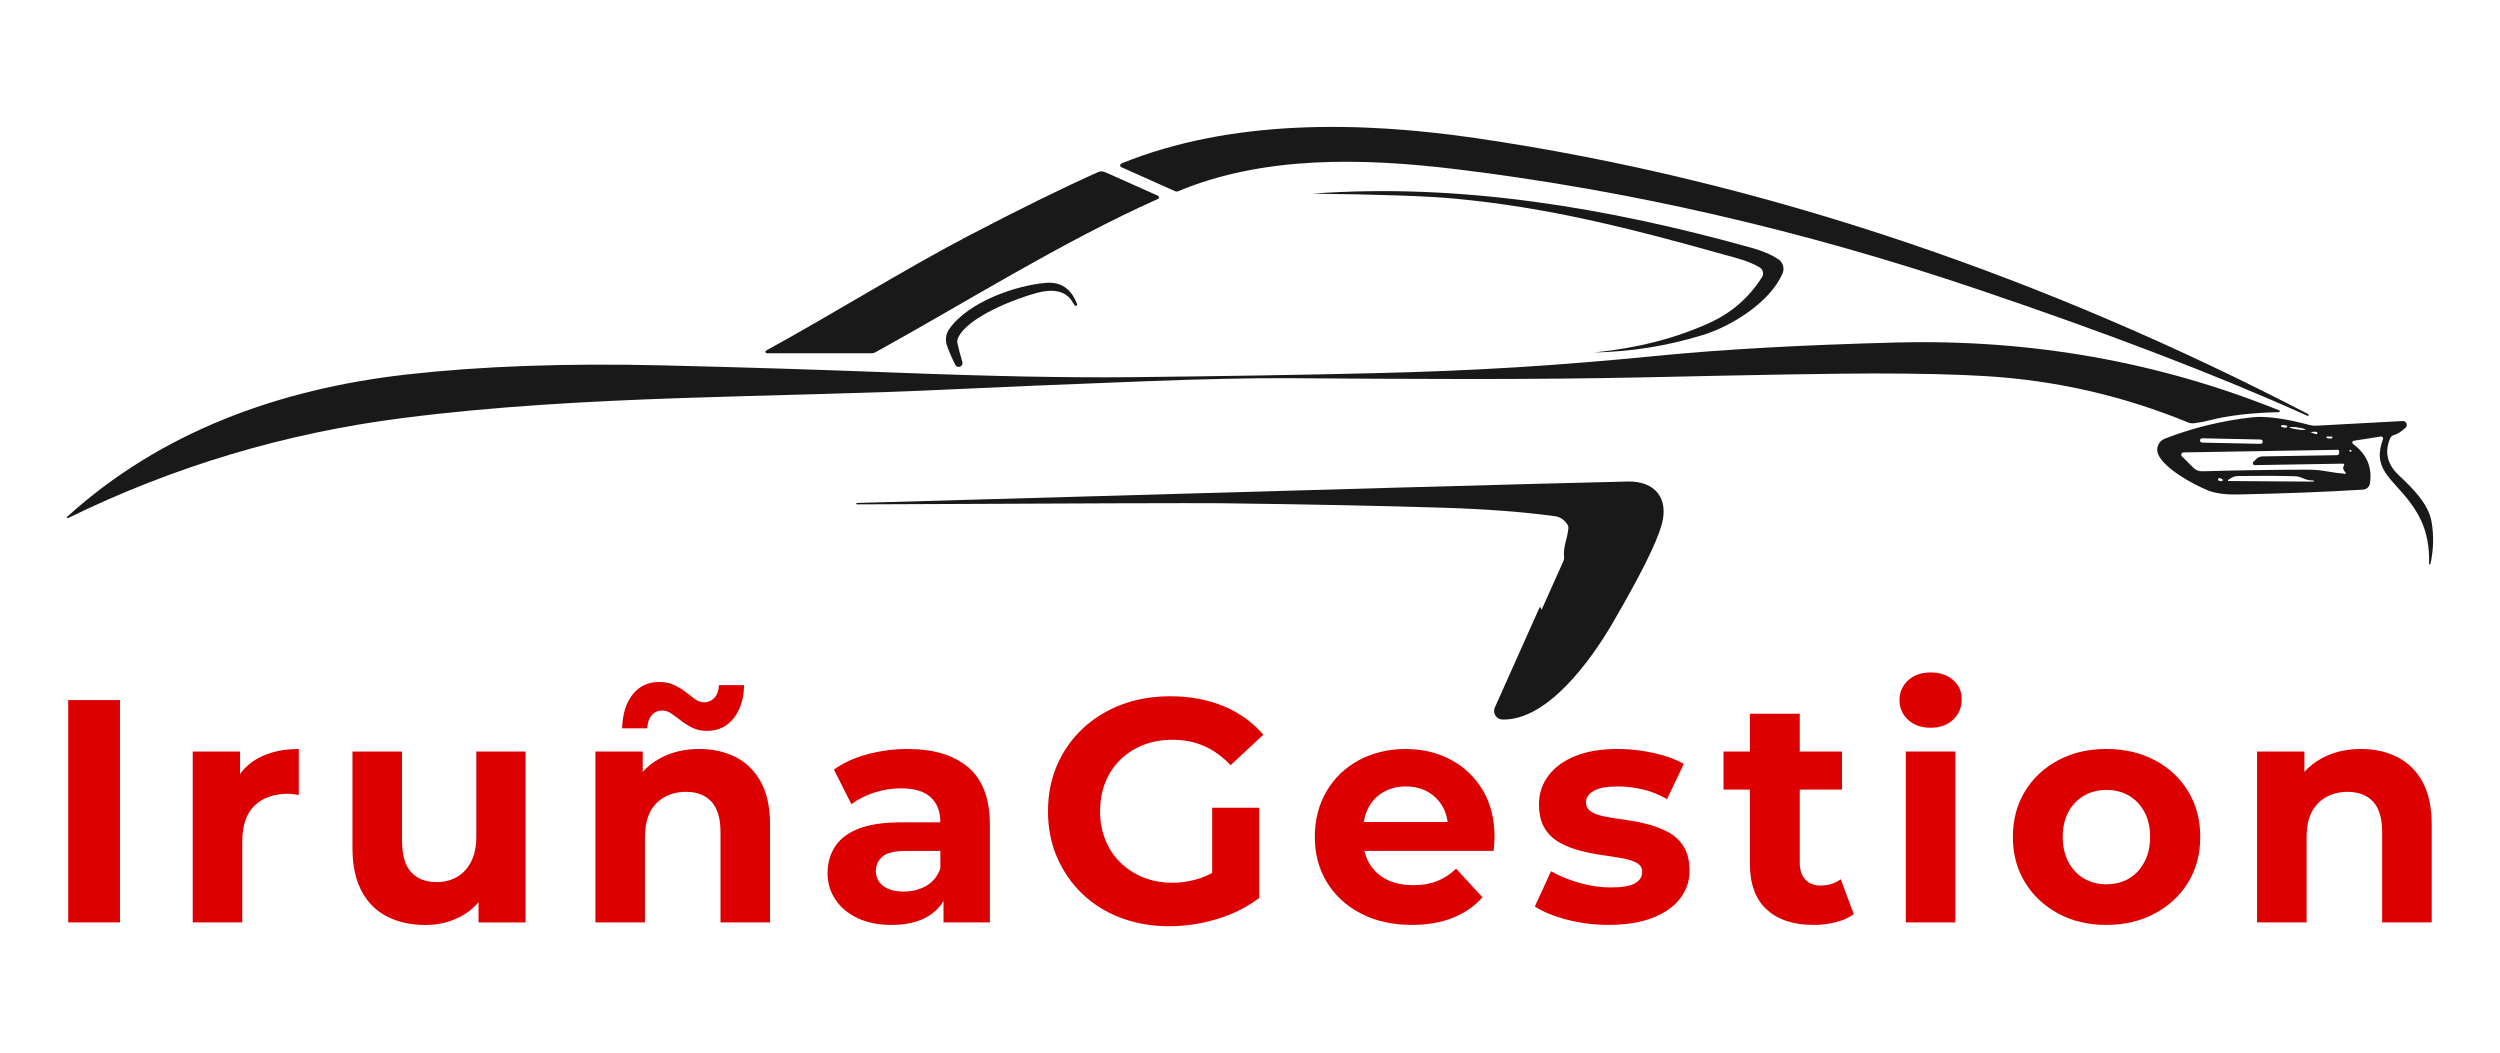
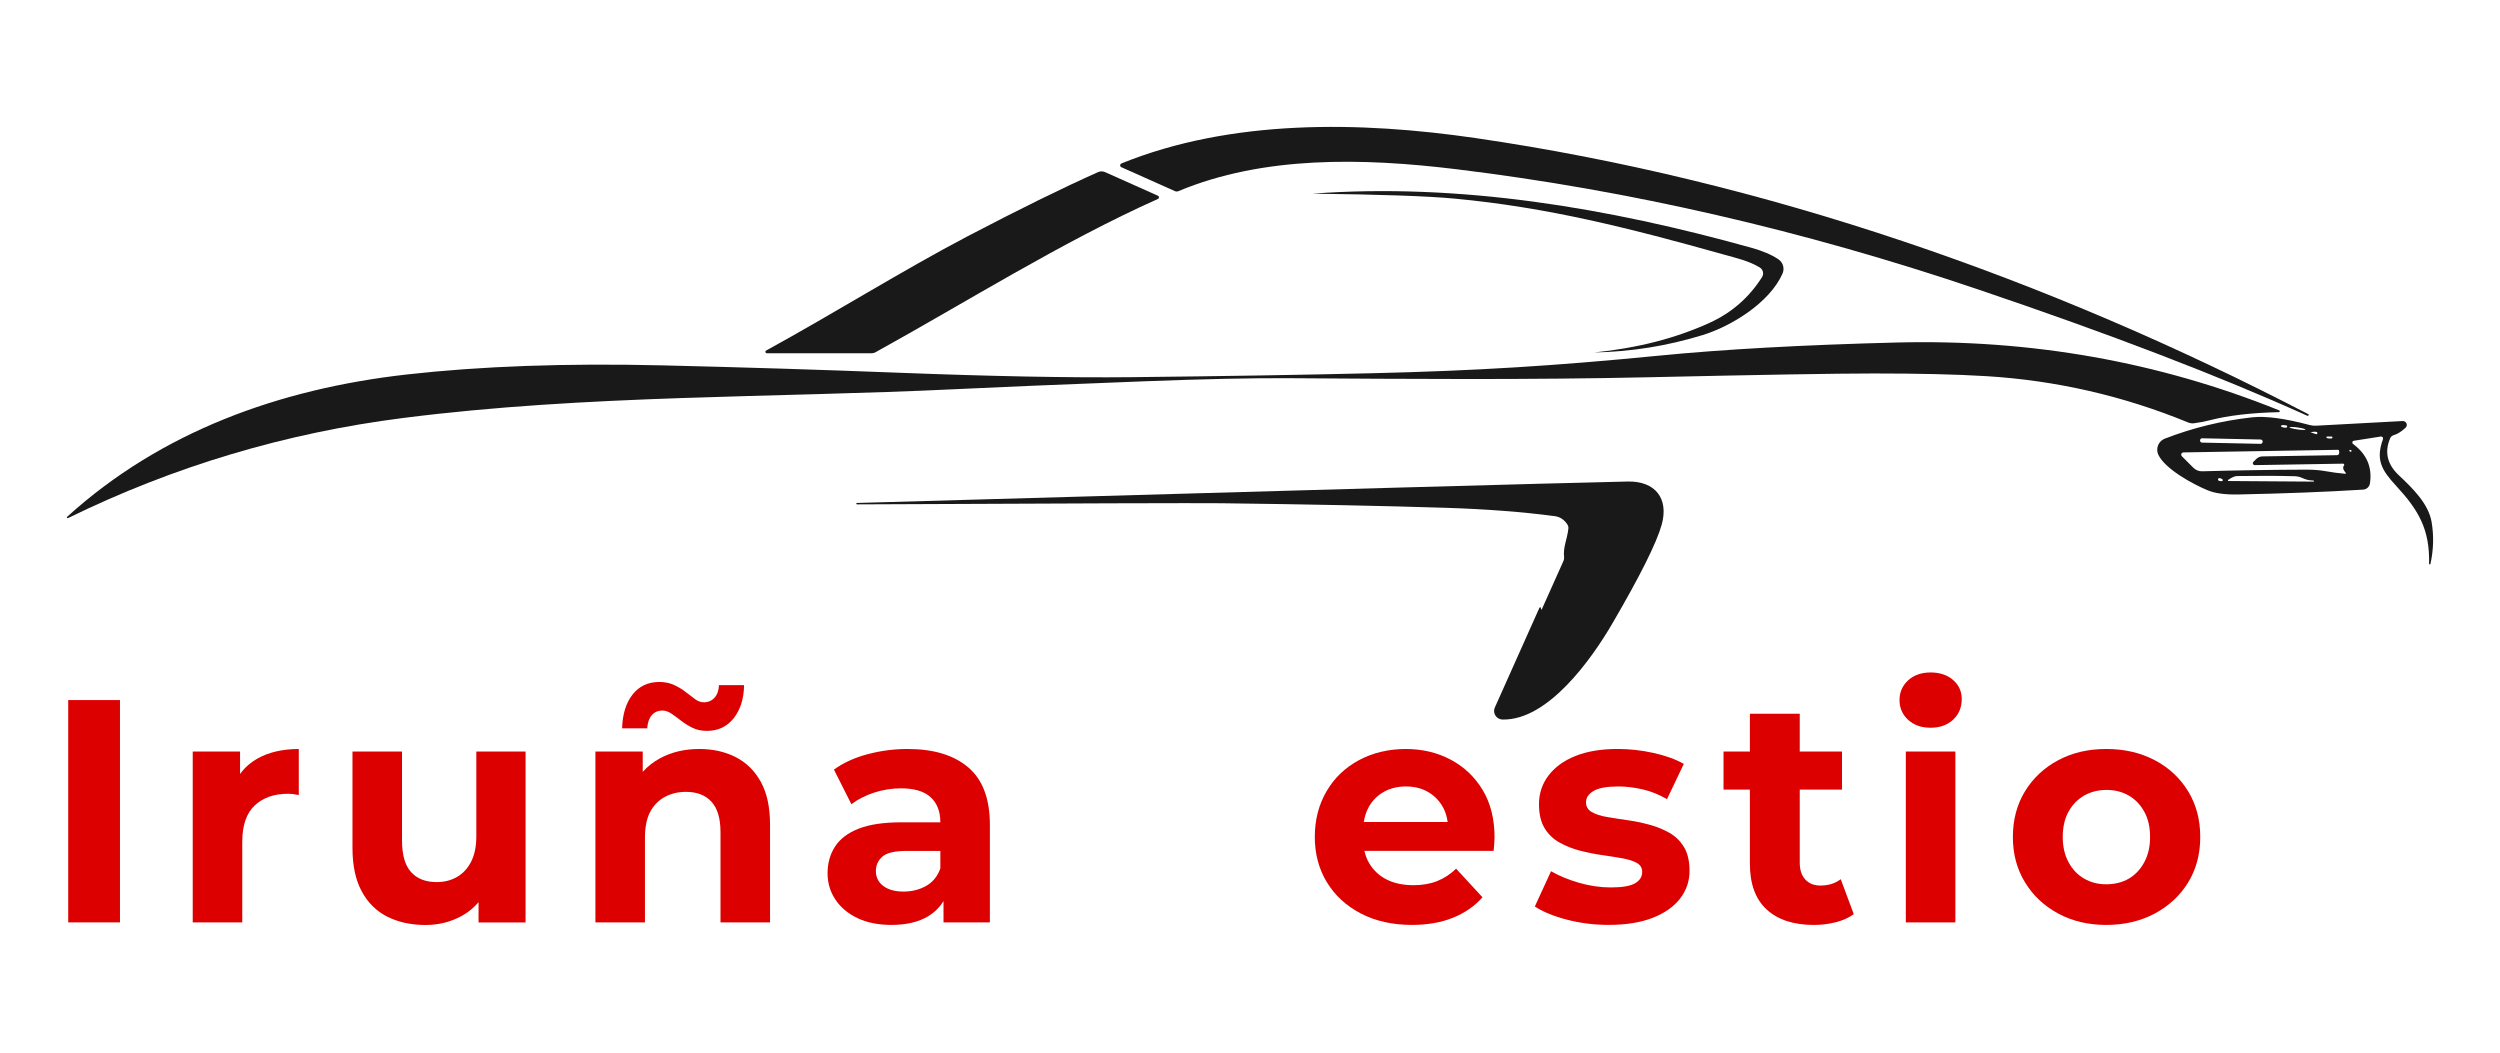
<svg xmlns="http://www.w3.org/2000/svg" id="Capa_1" data-name="Capa 1" viewBox="0 0 1080 454.93">
  <defs>
    <style>
      .cls-1 {
        fill: #d00;
      }

      .cls-2 {
        fill: #191919;
      }
    </style>
  </defs>
  <g>
    <rect class="cls-1" x="29.47" y="302.43" width="22.36" height="96.04" />
    <path class="cls-1" d="M103.7,334.36v-9.7h-20.44v73.82h21.4v-34.85c0-7.04,1.78-12.26,5.35-15.64,3.57-3.38,8.37-5.08,14.41-5.08.73,0,1.49.05,2.26.14.78.09,1.58.23,2.4.41v-19.89c-6.95,0-12.85,1.35-17.7,4.05-3.11,1.73-5.67,3.98-7.68,6.75Z" />
    <path class="cls-1" d="M205.77,361.29c0,4.39-.75,8.05-2.26,10.98-1.51,2.93-3.55,5.12-6.11,6.59-2.56,1.46-5.49,2.2-8.78,2.2-4.76,0-8.44-1.44-11.04-4.32-2.61-2.88-3.91-7.43-3.91-13.65v-38.42h-21.4v41.71c0,7.5,1.32,13.72,3.98,18.66,2.65,4.94,6.36,8.6,11.11,10.98,4.76,2.38,10.24,3.57,16.46,3.57,5.67,0,10.88-1.3,15.64-3.91,2.81-1.54,5.23-3.53,7.27-5.95v8.76h20.31v-73.82h-21.27v36.63Z" />
    <path class="cls-1" d="M281.58,308.95c1.14-1.32,2.68-1.99,4.6-1.99,1.28,0,2.56.44,3.84,1.3,1.28.87,2.65,1.88,4.12,3.02,1.46,1.14,3.11,2.17,4.94,3.09,1.83.92,3.93,1.37,6.31,1.37,4.85,0,8.71-1.83,11.59-5.49,2.88-3.66,4.37-8.41,4.46-14.27h-10.84c-.09,2.29-.73,4.1-1.92,5.42-1.19,1.33-2.74,1.99-4.66,1.99-1.28,0-2.54-.46-3.77-1.37-1.23-.91-2.59-1.94-4.05-3.09-1.46-1.14-3.13-2.15-5.01-3.02-1.88-.87-4-1.3-6.38-1.3-4.85,0-8.69,1.81-11.53,5.42-2.84,3.61-4.35,8.49-4.53,14.61h10.84c.18-2.47.84-4.37,1.99-5.69Z" />
    <path class="cls-1" d="M317.8,327.06c-4.62-2.33-9.86-3.5-15.71-3.5-6.31,0-11.94,1.33-16.88,3.98-2.92,1.57-5.43,3.54-7.55,5.91v-8.79h-20.44v73.82h21.4v-36.5c0-4.66.75-8.42,2.26-11.25,1.51-2.83,3.61-4.98,6.31-6.45,2.7-1.46,5.74-2.2,9.12-2.2,4.75,0,8.44,1.42,11.04,4.25,2.61,2.84,3.91,7.23,3.91,13.17v38.97h21.4v-42.26c0-7.5-1.33-13.65-3.98-18.45-2.65-4.8-6.29-8.37-10.91-10.7Z" />
    <path class="cls-1" d="M418.3,331.52c-6.22-5.3-14.95-7.96-26.21-7.96-5.86,0-11.62.75-17.29,2.26-5.67,1.51-10.52,3.73-14.54,6.65l7.55,14.95c2.74-2.1,6.01-3.77,9.81-5.01,3.79-1.23,7.66-1.85,11.59-1.85,5.76,0,10.04,1.28,12.83,3.84,2.79,2.56,4.18,6.13,4.18,10.7v.14h-16.88c-7.59,0-13.72.92-18.39,2.74-4.66,1.83-8.07,4.41-10.22,7.75-2.15,3.34-3.22,7.16-3.22,11.46s1.12,8,3.36,11.39c2.24,3.38,5.42,6.06,9.54,8.03s9.01,2.95,14.68,2.95c6.49,0,11.8-1.26,15.92-3.77,2.79-1.7,4.97-3.89,6.59-6.54v9.21h20.03v-42.12c0-11.25-3.11-19.53-9.33-24.83ZM400.12,382.69c-2.88,1.65-6.15,2.47-9.81,2.47s-6.56-.8-8.71-2.4c-2.15-1.6-3.22-3.77-3.22-6.52,0-2.47.94-4.53,2.81-6.17,1.87-1.65,5.33-2.47,10.36-2.47h14.68v7.55c-1.19,3.38-3.22,5.9-6.1,7.55Z" />
-     <path class="cls-1" d="M483.95,328.22c2.79-2.74,6.11-4.87,9.95-6.38,3.84-1.51,8.05-2.26,12.62-2.26,4.94,0,9.47.89,13.58,2.68,4.12,1.78,7.96,4.55,11.53,8.3l14.13-13.17c-4.66-5.4-10.41-9.51-17.22-12.35-6.82-2.83-14.47-4.25-22.98-4.25-7.68,0-14.73,1.21-21.13,3.64-6.4,2.42-11.98,5.88-16.74,10.36-4.76,4.48-8.44,9.74-11.05,15.78s-3.91,12.67-3.91,19.89,1.3,13.86,3.91,19.89,6.24,11.3,10.91,15.78c4.66,4.48,10.2,7.94,16.6,10.36,6.4,2.42,13.4,3.64,20.99,3.64,6.86,0,13.72-1.03,20.58-3.09,6.86-2.06,12.94-5.1,18.25-9.12v-38.97h-20.31v28.18c-1.47.78-2.96,1.48-4.46,2.01-4.16,1.46-8.44,2.2-12.83,2.2s-8.76-.78-12.55-2.33c-3.8-1.55-7.09-3.7-9.88-6.45-2.79-2.74-4.94-6.01-6.45-9.81-1.51-3.79-2.26-7.89-2.26-12.28s.75-8.73,2.26-12.49c1.51-3.75,3.66-7,6.45-9.74Z" />
    <path class="cls-1" d="M626.78,328.22c-5.81-3.11-12.33-4.66-19.55-4.66s-14.25,1.62-20.24,4.87c-5.99,3.25-10.66,7.75-13.99,13.51-3.34,5.76-5.01,12.3-5.01,19.62s1.74,13.84,5.21,19.55c3.48,5.72,8.37,10.22,14.68,13.51,6.31,3.29,13.67,4.94,22.09,4.94,6.68,0,12.58-1.03,17.7-3.09,5.12-2.06,9.38-5.01,12.76-8.85l-11.39-12.35c-2.47,2.38-5.19,4.16-8.16,5.35-2.97,1.19-6.38,1.78-10.22,1.78-4.48,0-8.32-.8-11.52-2.4-3.2-1.6-5.72-3.91-7.55-6.93-1.01-1.66-1.71-3.5-2.16-5.49h55.81c.09-.91.18-1.9.27-2.95.09-1.05.14-1.99.14-2.81,0-7.96-1.69-14.77-5.08-20.44-3.39-5.67-7.98-10.06-13.79-13.17ZM597.69,342.15c2.79-1.6,6.01-2.4,9.67-2.4s6.86.8,9.6,2.4c2.74,1.6,4.89,3.82,6.45,6.65,1.03,1.88,1.66,3.99,1.97,6.31h-36.21c.36-2.29,1-4.39,2-6.24,1.55-2.88,3.73-5.12,6.52-6.72Z" />
    <path class="cls-1" d="M721.04,359.71c-2.7-1.51-5.6-2.68-8.71-3.5-3.11-.82-6.27-1.46-9.47-1.92-3.2-.46-6.13-.91-8.78-1.37-2.65-.46-4.8-1.17-6.45-2.13-1.65-.96-2.47-2.35-2.47-4.18,0-2.01,1.1-3.66,3.29-4.94,2.2-1.28,5.76-1.92,10.7-1.92,3.29,0,6.74.41,10.36,1.23,3.61.82,7.16,2.24,10.63,4.25l7.27-15.23c-3.57-2.01-7.94-3.59-13.1-4.73-5.17-1.14-10.31-1.72-15.44-1.72-7.13,0-13.22,1.01-18.25,3.02-5.03,2.01-8.92,4.83-11.66,8.44-2.74,3.61-4.12,7.75-4.12,12.42,0,4.21.8,7.64,2.4,10.29,1.6,2.65,3.75,4.73,6.45,6.24,2.7,1.51,5.63,2.68,8.78,3.5,3.16.82,6.33,1.46,9.54,1.92,3.2.46,6.1.91,8.71,1.37,2.61.46,4.71,1.12,6.31,1.99,1.6.87,2.4,2.17,2.4,3.91,0,2.1-1.03,3.75-3.09,4.94-2.06,1.19-5.56,1.78-10.5,1.78-4.48,0-9.03-.66-13.65-1.99-4.62-1.33-8.67-3-12.14-5.01l-7,15.23c3.47,2.29,8.1,4.18,13.86,5.69,5.76,1.51,11.8,2.26,18.11,2.26,7.41,0,13.7-1.01,18.87-3.02,5.17-2.01,9.12-4.78,11.87-8.3,2.74-3.52,4.12-7.52,4.12-12.01,0-4.21-.8-7.64-2.4-10.29-1.6-2.65-3.75-4.73-6.45-6.24Z" />
    <path class="cls-1" d="M786.41,382.56c-2.74,0-4.92-.87-6.52-2.61-1.6-1.74-2.4-4.16-2.4-7.27v-31.56h18.25v-16.46h-18.25v-16.33h-21.54v16.33h-11.39v16.46h11.39v31.97c0,8.78,2.42,15.39,7.27,19.83,4.85,4.44,11.62,6.65,20.31,6.65,3.29,0,6.47-.39,9.54-1.17,3.06-.78,5.65-1.94,7.75-3.5l-5.62-15.09c-2.38,1.83-5.31,2.74-8.78,2.74Z" />
    <path class="cls-1" d="M843.7,293.72c-2.52-2.15-5.74-3.22-9.67-3.22s-7.27,1.14-9.74,3.43c-2.47,2.29-3.7,5.12-3.7,8.51s1.23,6.22,3.7,8.51c2.47,2.29,5.72,3.43,9.74,3.43s7.27-1.17,9.74-3.5c2.47-2.33,3.7-5.28,3.7-8.85,0-3.38-1.26-6.15-3.77-8.3Z" />
    <rect class="cls-1" x="823.32" y="324.66" width="21.4" height="73.82" />
    <path class="cls-1" d="M930.89,328.43c-6.13-3.25-13.13-4.87-20.99-4.87s-14.7,1.62-20.79,4.87c-6.08,3.25-10.86,7.73-14.34,13.45-3.48,5.72-5.21,12.28-5.21,19.69s1.74,13.84,5.21,19.55c3.48,5.72,8.25,10.22,14.34,13.51,6.08,3.29,13.01,4.94,20.79,4.94s14.86-1.65,20.99-4.94c6.13-3.29,10.93-7.77,14.41-13.45,3.47-5.67,5.21-12.21,5.21-19.62s-1.74-13.97-5.21-19.69c-3.48-5.72-8.28-10.2-14.41-13.45ZM926.29,372.54c-1.69,3.11-3.93,5.47-6.72,7.07-2.79,1.6-6.02,2.4-9.67,2.4s-6.63-.8-9.47-2.4c-2.84-1.6-5.1-3.96-6.79-7.07-1.69-3.11-2.54-6.77-2.54-10.98s.84-7.96,2.54-10.98c1.69-3.02,3.96-5.33,6.79-6.93,2.83-1.6,6.04-2.4,9.6-2.4s6.74.8,9.54,2.4c2.79,1.6,5.03,3.91,6.72,6.93,1.69,3.02,2.54,6.68,2.54,10.98s-.85,7.87-2.54,10.98Z" />
-     <path class="cls-1" d="M1046.55,337.76c-2.65-4.8-6.29-8.37-10.91-10.7-4.62-2.33-9.86-3.5-15.71-3.5-6.31,0-11.94,1.33-16.88,3.98-2.92,1.57-5.43,3.54-7.55,5.91v-8.79h-20.44v73.82h21.4v-36.5c0-4.66.75-8.42,2.26-11.25,1.51-2.83,3.61-4.98,6.31-6.45,2.7-1.46,5.74-2.2,9.12-2.2,4.75,0,8.44,1.42,11.04,4.25,2.61,2.84,3.91,7.23,3.91,13.17v38.97h21.4v-42.26c0-7.5-1.33-13.65-3.98-18.45Z" />
  </g>
  <g>
    <path class="cls-2" d="M997.2,178.93c.15.08.22.27.14.43v.02c-.11.23-.38.33-.61.22-38.05-17.19-85.53-35.41-142.44-54.65-75.24-25.45-150.3-42.73-225.17-51.85-40.69-4.96-83.4-5.83-120.09,9.49-.46.19-.99.19-1.44-.02l-23.16-10.34c-.45-.19-.65-.7-.45-1.15.09-.21.26-.38.47-.47,47.48-19.24,102.99-18.24,152.95-10.97,125.36,18.26,247.66,60.99,359.81,119.3Z" />
    <path class="cls-2" d="M331.28,152.6c-.35,0-.63-.29-.63-.63,0-.23.12-.43.32-.54,28.95-15.87,59.35-34.84,86.63-49.15,22.48-11.77,41.41-21.08,56.79-27.94.95-.41,2.02-.41,2.97,0l22.86,10.22c.38.16.56.61.39.99-.08.18-.22.32-.39.39-41.61,18.61-83.04,44.72-122.08,66.27-.47.25-.98.39-1.5.39h-45.35Z" />
    <path class="cls-2" d="M566.87,83.67c63.73-4.73,128.08,6.16,189.78,23.38,4.78,1.33,8.64,2.97,11.58,4.94,2.03,1.34,2.8,3.95,1.83,6.18-5.53,12.58-22.13,22.78-34.48,26.57-15.24,4.69-30.77,7.19-46.59,7.52h-.22c18.54-1.86,35.12-6.12,49.74-12.78,9.55-4.35,17.11-10.94,22.69-19.77.88-1.41.46-3.26-.95-4.14-.02-.01-.04-.03-.07-.04-4.86-2.89-9.85-3.98-15.36-5.53-41.12-11.52-76.15-20.4-116.25-24.18-11.82-1.11-32.39-1.83-61.7-2.15Z" />
-     <path class="cls-2" d="M464.48,132.12c-.15-.05-.58-.68-1.3-1.89-2.86-4.73-8.59-5.47-14.97-3.78-9.49,2.52-30.25,10.48-34.34,19.54-.33.75-.42,1.59-.24,2.38.47,2.17,1.18,4.84,2.11,8,.26.87-.21,1.79-1.06,2.05-.11.03-.23.06-.34.07-.76.05-1.31-.24-1.65-.89-1.54-3.05-2.75-5.83-3.62-8.35-.82-2.37-.45-5,.98-7.07,8.21-11.82,28.99-18.96,41.87-19.99,6.39-.51,10.84,2.53,13.35,9.14.13.31-.03.67-.34.79-.15.06-.31.06-.45,0Z" />
+     <path class="cls-2" d="M464.48,132.12Z" />
    <path class="cls-2" d="M29.37,223.83c-.18.07-.38-.02-.45-.2-.05-.12-.02-.26.06-.35,40.59-36.85,91.75-55.26,146.55-61.48,32.1-3.63,69-4.95,110.69-3.96,34.74.83,68.5,1.88,101.26,3.15,40.66,1.58,74.42,2.23,101.28,1.95,40.04-.43,74.79-1,104.25-1.71,44.84-1.06,79.3-3.23,123.14-7.54,28.24-2.79,62.71-4.7,103.41-5.73,57.92-1.45,112.94,8.32,165.07,29.32.2.1.29.34.19.54-.06.13-.19.22-.33.23-11.89.27-21.86,1.44-29.91,3.51-2.23.57-4.51,1-6.83,1.3-.84.09-1.69-.03-2.46-.35-27.97-11.49-57.03-18.16-87.18-20.01-12.96-.79-29.21-1.17-48.74-1.16-16.54.01-48.88.56-97.03,1.63-52.09,1.16-103.9.75-155.73.41-15.6-.09-36.37.35-62.31,1.34-36.77,1.41-63.98,2.55-81.61,3.41-78.12,3.78-159.35,2.34-238.64,12.45-50.78,6.47-99,20.89-144.68,43.23Z" />
    <path class="cls-2" d="M1049.36,243.58c.37-14.93-4.61-23.28-14.18-33.64-6.46-6.97-8.92-11.4-5.73-20.24.15-.45-.09-.93-.53-1.08-.13-.04-.27-.06-.4-.04l-11.66,1.83c-.42.06-.71.46-.65.88.03.2.14.38.3.5,5.92,4.37,8.36,10.05,7.31,17.03-.23,1.48-1.46,2.61-2.97,2.7-15.96.99-33.92,1.69-53.88,2.09-5.63.12-10.04-.47-13.23-1.79-6.89-2.84-18.43-9.33-21.31-15.3-1.23-2.56-.16-5.63,2.4-6.86.13-.06.26-.12.39-.17,12.11-4.69,24.66-7.75,37.67-9.2,5.89-.65,14.19.46,24.91,3.33.93.24,1.89.34,2.84.28l37.34-2.01c.92-.05,1.7.66,1.75,1.58.03.49-.17.97-.53,1.31-1.76,1.67-3.47,2.74-5.12,3.21-.68.19-1.24.69-1.52,1.34-2.55,5.95-1.29,11.29,3.78,16.03,5.85,5.49,12.76,12.23,14.1,20.07,1.03,5.97.87,12.05-.49,18.22-.06.16-.23.24-.39.18-.11-.04-.19-.14-.2-.26ZM987.66,183.77c-.99-.14-1.62-.17-1.89-.1-.22.04-.37.25-.33.47.03.16.14.28.29.32.79.28,1.44.37,1.97.26.26-.06.42-.33.36-.59-.05-.19-.2-.33-.4-.36ZM995.97,185.58c.03-.23-1.48-.64-3.38-.91-1.9-.27-3.47-.3-3.5-.07h0c-.03.23,1.48.64,3.38.91,1.9.27,3.47.3,3.5.07h0ZM1000.82,186.65c-.5-.23-1.42-.19-2.74.12,0,.01,0,.02-.02.02.14,0,.26.02.39.06,1.37.49,2.11.72,2.21.71.26,0,.46-.22.45-.49-.01-.18-.12-.35-.28-.43ZM1005.17,189.21c.49.22,1.18.28,2.07.2.22-.01.4-.2.39-.43-.01-.22-.2-.4-.43-.39h-1.91c-.18.02-.31.18-.29.36.01.11.07.2.17.25ZM977.48,190.78c.01-.49-.38-.9-.88-.91h0l-25.27-.53c-.49-.01-.9.38-.91.88v.08c-.01.49.38.9.87.91l25.27.53c.49.01.9-.38.91-.88v-.08ZM1015.71,194.46c-.15-.12-.41-.13-.79-.02-.03.01-.04.04-.04.06.08.33.2.53.35.61.18.13.43.1.57-.08.13-.18.1-.43-.08-.57ZM1012.58,201.18c.19-.22.17-.55-.05-.75-.1-.09-.24-.14-.37-.13l-38.09.63c-.46,0-.84-.36-.85-.81,0-.22.08-.44.24-.59l1.24-1.24c.71-.69,1.64-1.09,2.62-1.12l32.26-.53c.54-.01.97-.46.95-1h0s-.02-.77-.02-.77c0-.3-.25-.55-.55-.55,0,0-.01,0-.02,0l-66.7,1.12c-.54,0-.97.45-.96.99,0,.25.11.49.29.67l5,5c1,1,2.37,1.54,3.78,1.5,15.36-.43,30.27-.67,44.74-.71,3.2-.01,6.03.2,8.49.65,2.82.51,5.7.89,8.63,1.14.11.02.21-.06.22-.19,0-.06,0-.11-.04-.16-1.16-1.35-1.44-2.41-.81-3.17ZM962.71,207.8l36.75.26c.06,0,.12-.03.14-.1,0-.03,0-.06.02-.1,0-.16-.13-.28-.28-.28h0c-1.67-.01-3.24-.37-4.73-1.08-1.03-.47-2.14-.73-3.27-.77-7.02-.2-15.34-.23-24.97-.08-.96.03-2.23.58-3.8,1.65-.13.09-.17.26-.09.39.05.08.14.12.23.12ZM960.05,207.05c-.35-.26-.74-.43-1.16-.51-.33-.06-.65.17-.7.5-.04.24.07.49.28.62.23.15.68.22,1.34.2.25,0,.44-.21.43-.46,0-.14-.07-.27-.19-.35Z" />
    <path class="cls-2" d="M666.04,263.27l9.39-20.97c.23-.52.32-1.08.26-1.63-.49-4.43,1.34-7.6,1.85-12.31.08-.64-.08-1.29-.45-1.83-1.38-2.06-3.17-3.24-5.36-3.54-13.75-1.84-29.49-3.05-47.24-3.62-26.87-.85-59.21-1.51-97.01-1.97-10.39-.12-62.8.04-157.23.49-.18,0-.33-.15-.33-.33h0v-.02c0-.15.12-.26.26-.26h0c193.2-5.55,304.2-8.64,332.99-9.26,11.91-.26,17.86,7.35,14.67,18.69-2.18,7.82-9.26,21.99-21.23,42.52-9.26,15.91-28.04,42.06-47.54,41.61-2.05-.06-3.67-1.76-3.62-3.8.01-.49.12-.97.33-1.42l19.26-43.07c.06-.17.25-.26.42-.2.12.04.2.15.21.28.05.35.09.56.1.61.02.08.1.12.18.09.04-.01.07-.04.09-.07Z" />
  </g>
</svg>